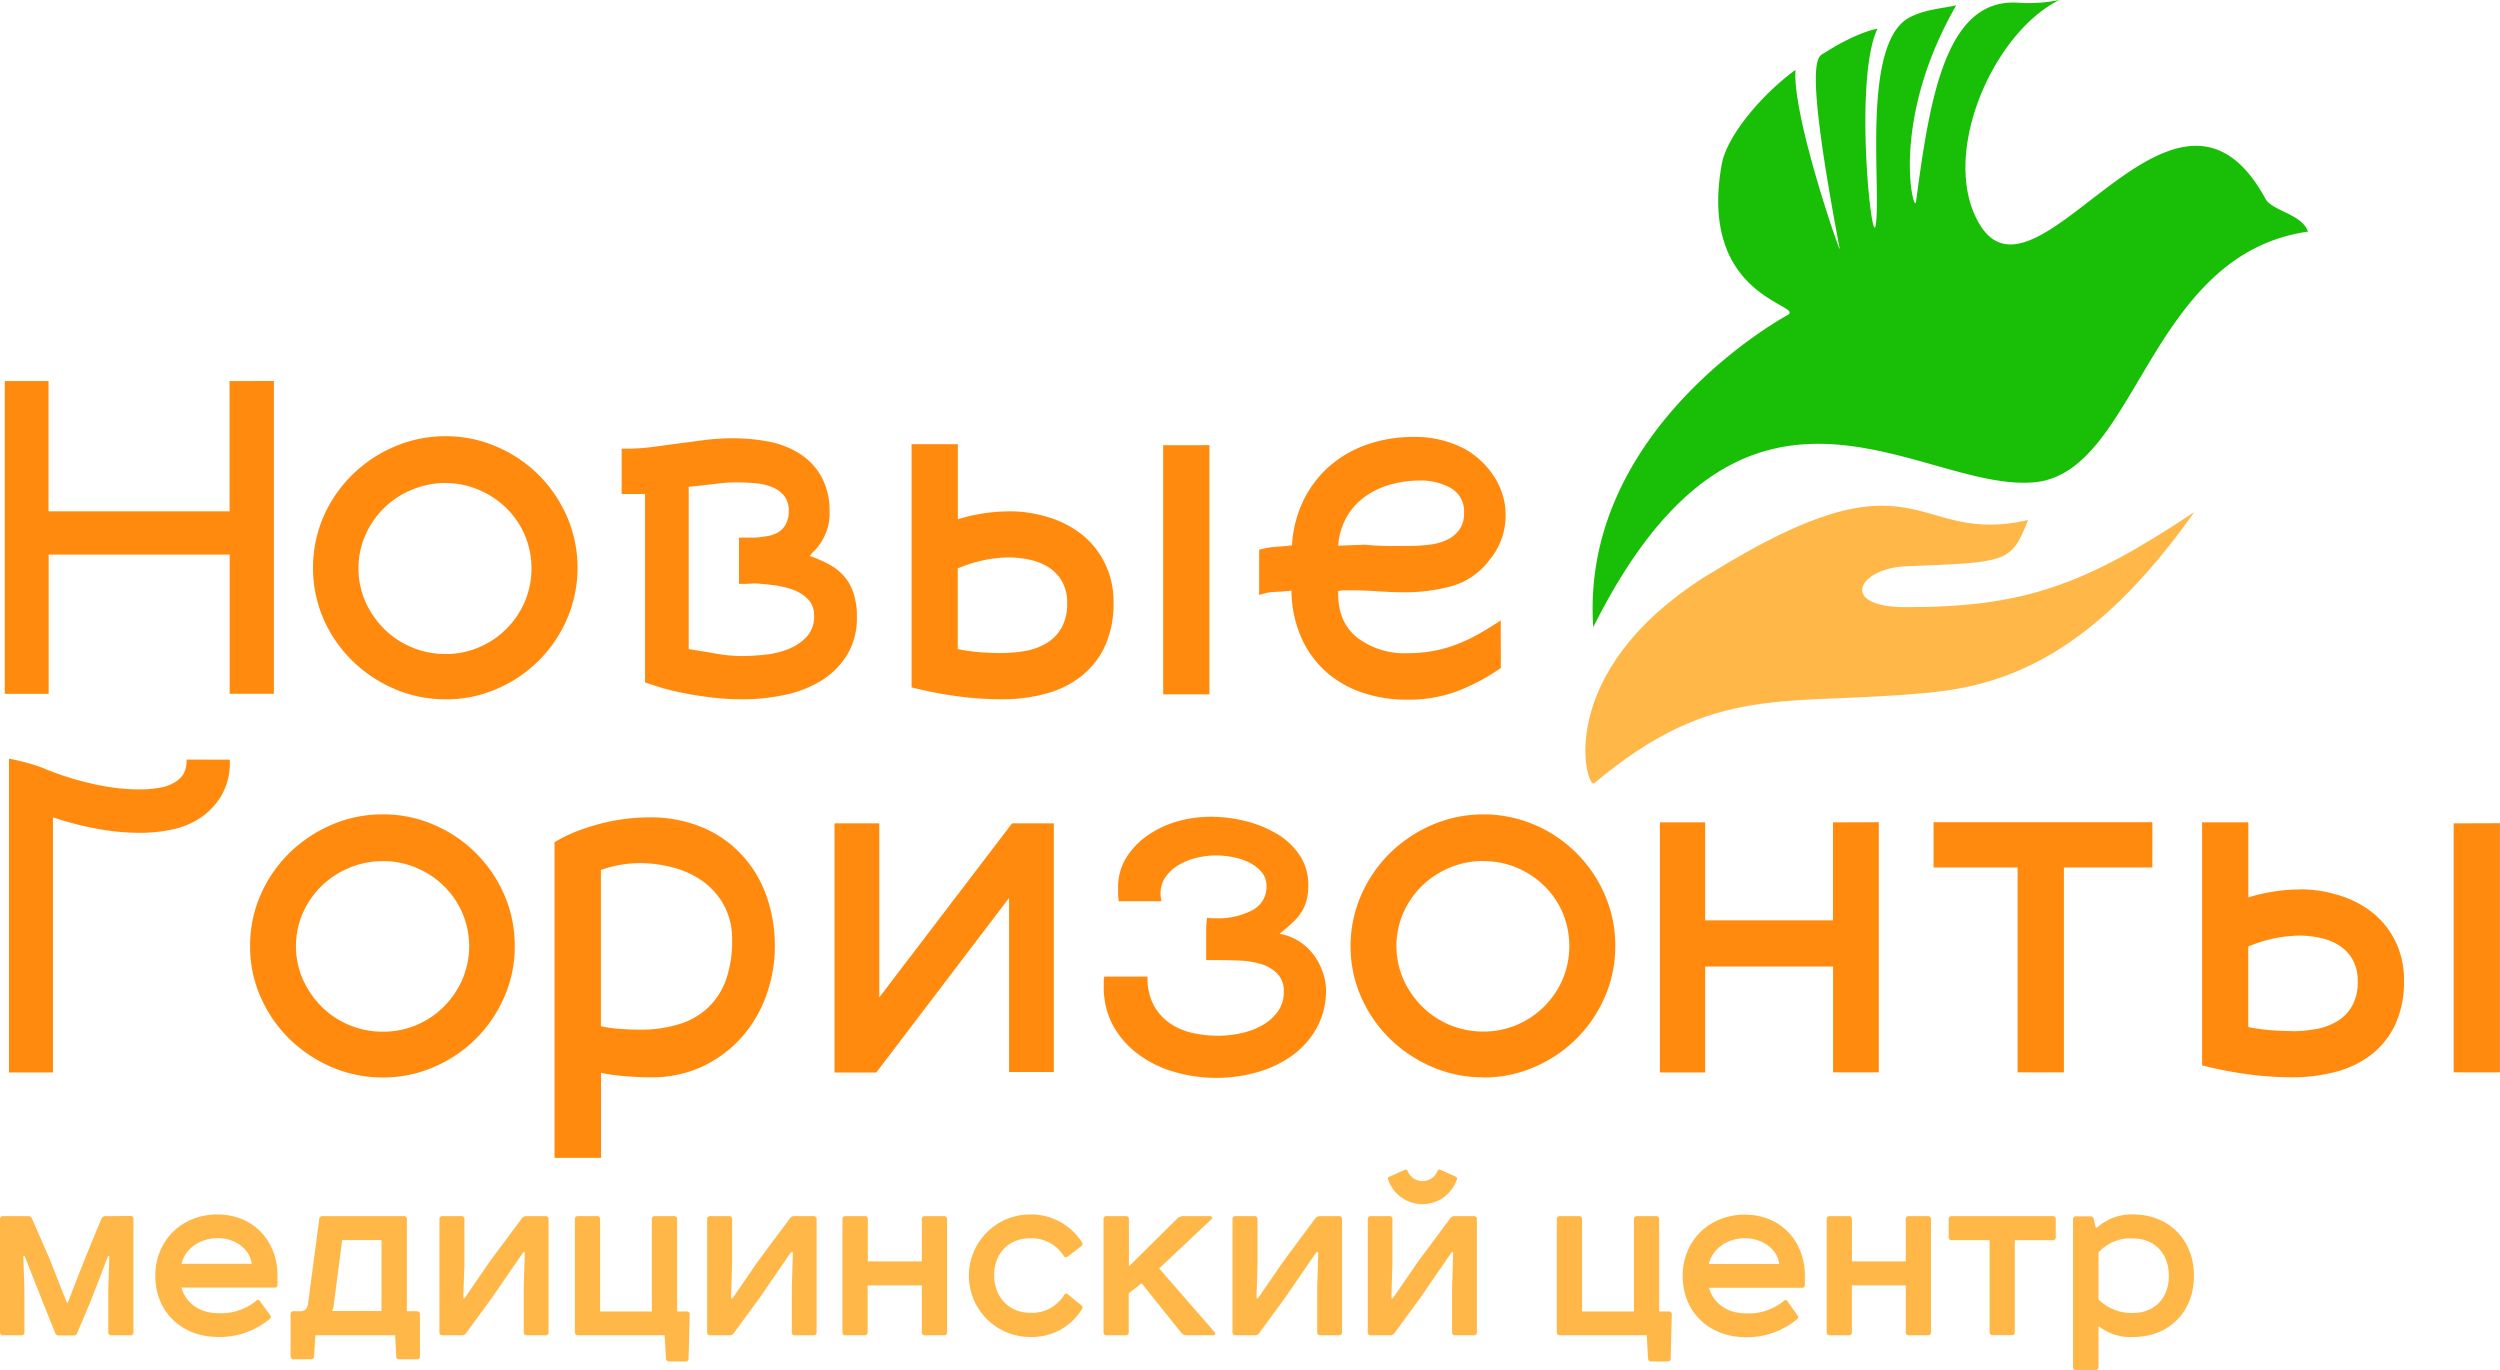
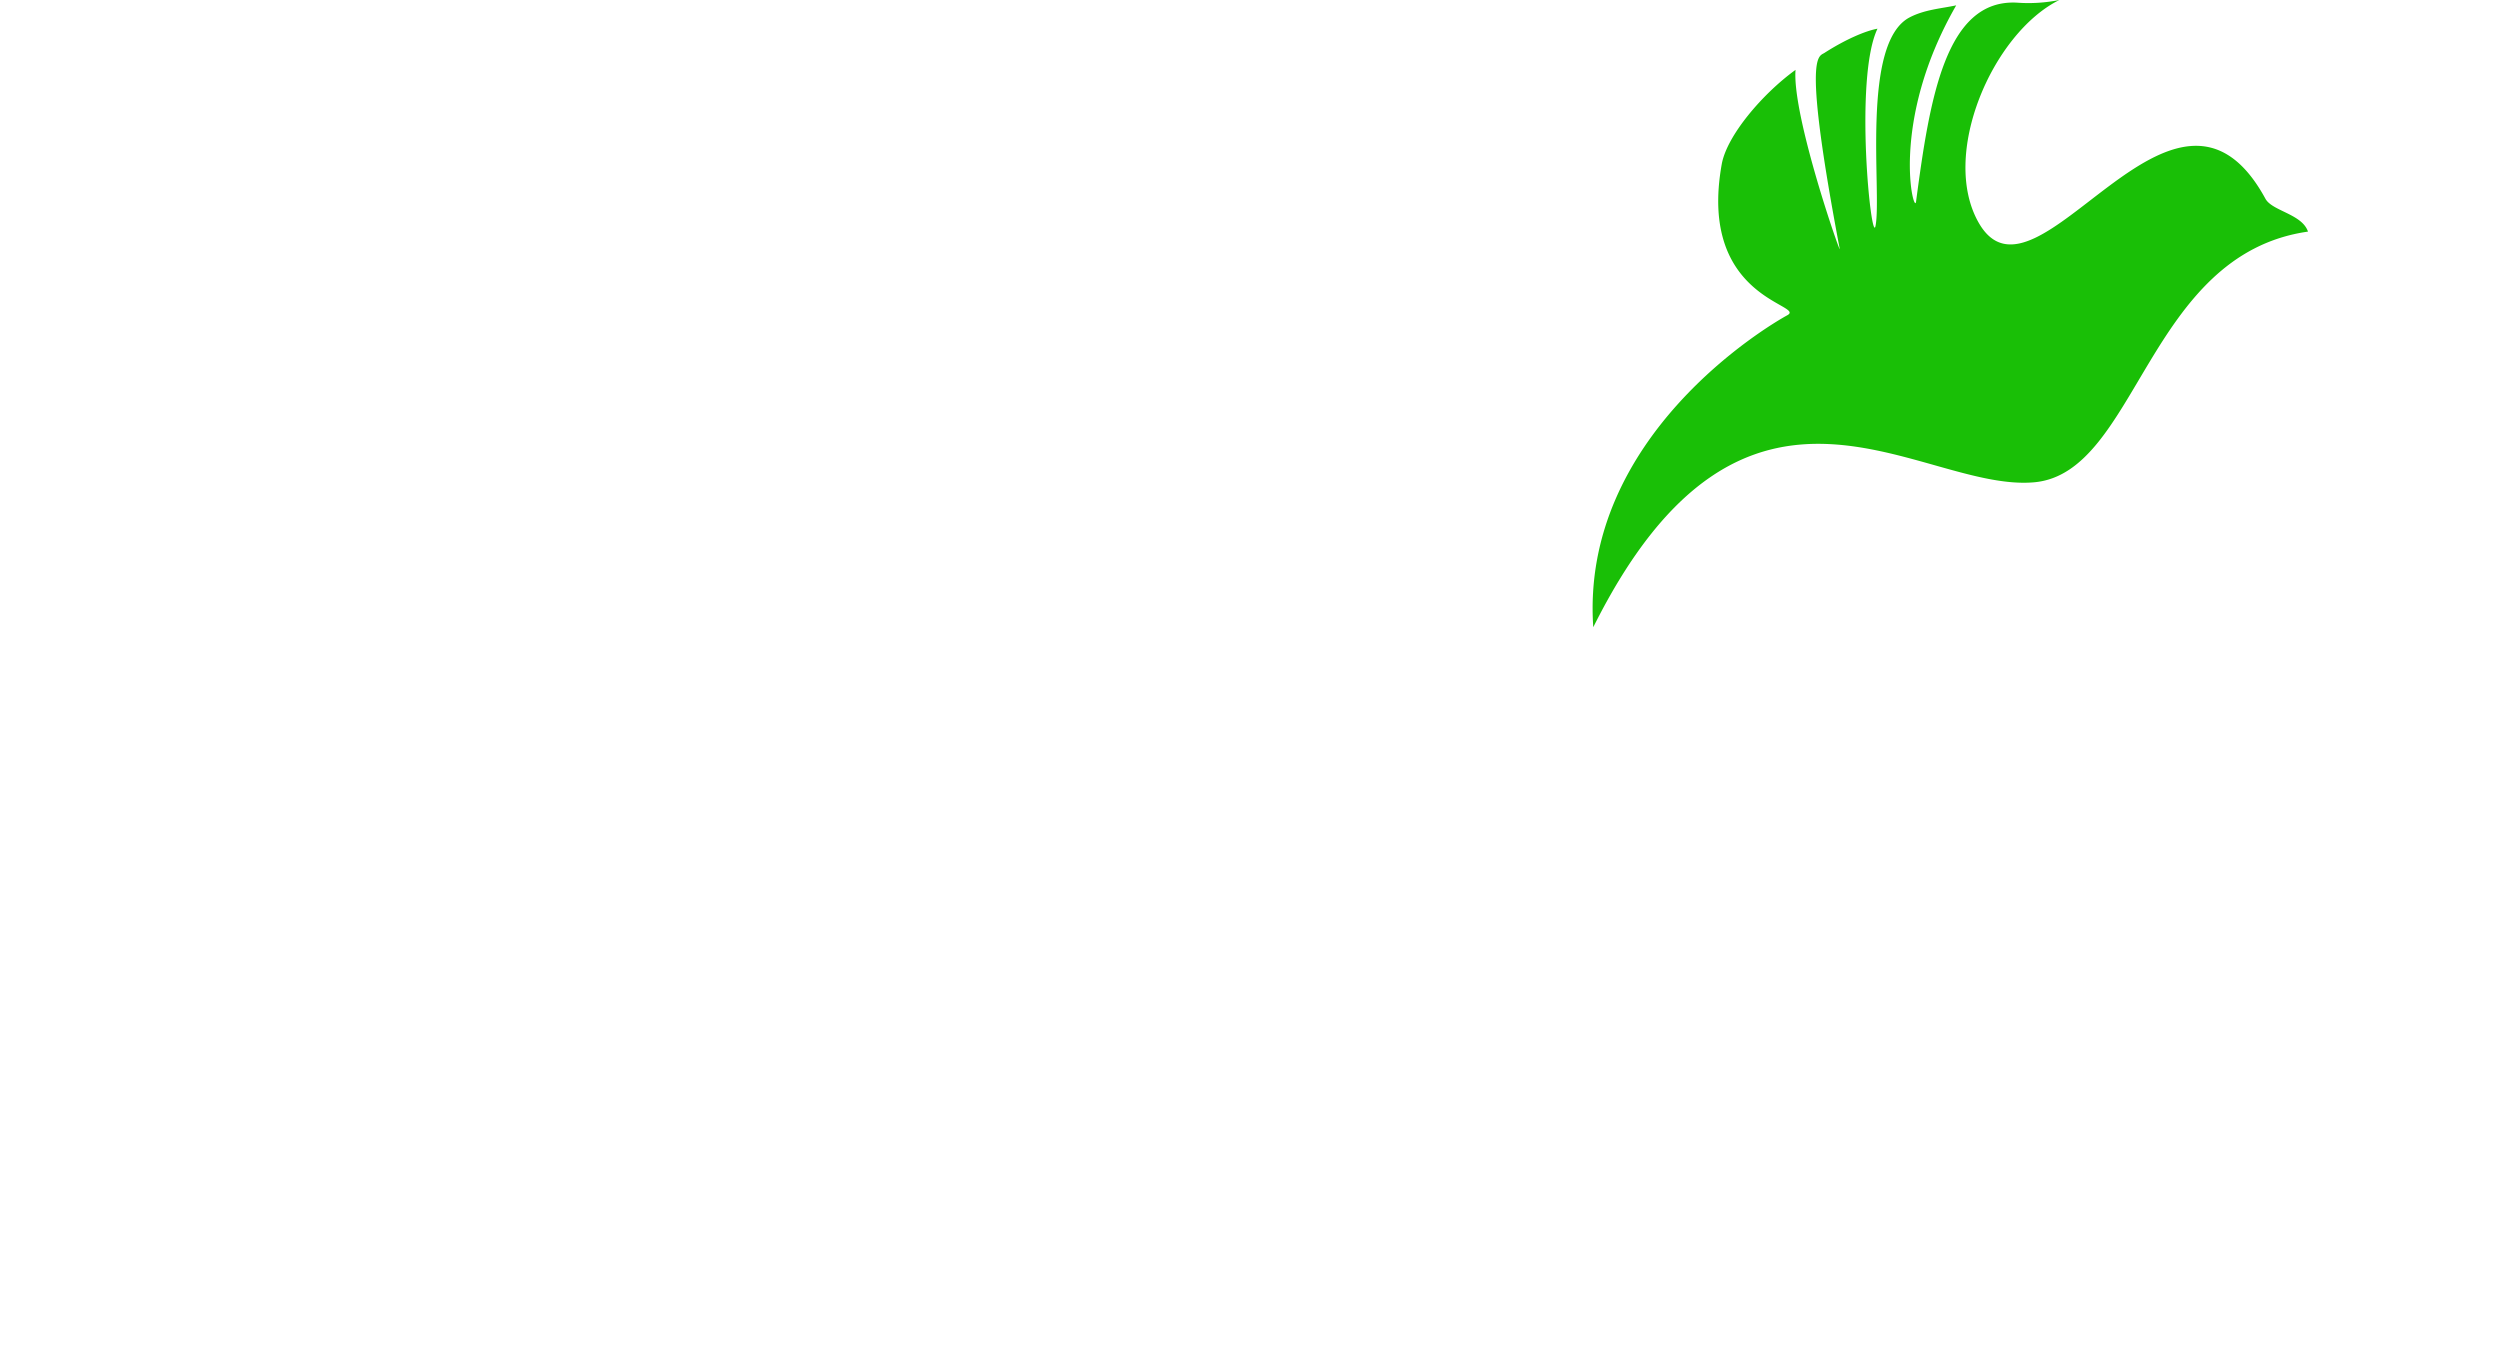
<svg xmlns="http://www.w3.org/2000/svg" id="Слой_1" data-name="Слой 1" viewBox="0 0 523.41 286.82">
  <defs>
    <style>.cls-1{fill:#ff8a0d;}.cls-2,.cls-4{fill:#ffb847;}.cls-2,.cls-3{fill-rule:evenodd;}.cls-3{fill:#19bf06;}</style>
  </defs>
  <title>лого новые горизонты</title>
-   <path class="cls-1" d="M307.35,110.61a22.63,22.63,0,0,0-6.2.83,16.87,16.87,0,0,0-5.31,2.5,13.52,13.52,0,0,0-3.85,4.21,14.19,14.19,0,0,0-1.82,6.1l5.62-.21c1.18.14,2.62.22,4.32.26s3.35,0,4.95,0a34.29,34.29,0,0,0,4.16-.26,11.76,11.76,0,0,0,3.7-1,6.83,6.83,0,0,0,2.6-2.14,5.64,5.64,0,0,0,1-3.43,5.58,5.58,0,0,0-2.81-5.31,12.88,12.88,0,0,0-6.35-1.56m16.86,39.25a43.08,43.08,0,0,1-8.53,4.63,28.79,28.79,0,0,1-11.15,2,28.28,28.28,0,0,1-9.42-1.51,21.93,21.93,0,0,1-7.49-4.32,20.94,20.94,0,0,1-5.11-7,24.81,24.81,0,0,1-2.13-9.48v-.52c-1.11.14-2.24.23-3.38.26a10.54,10.54,0,0,0-3.39.68v-9.48a16.12,16.12,0,0,1,3.44-.62c1.11-.07,2.25-.18,3.43-.31a25,25,0,0,1,2.29-9.17,22.83,22.83,0,0,1,5.31-7.18,23.8,23.8,0,0,1,7.92-4.69,29.36,29.36,0,0,1,10.1-1.66,22.14,22.14,0,0,1,10.72,2.6,17.67,17.67,0,0,1,6,5.73,14.61,14.61,0,0,1,2.39,8.22,14.35,14.35,0,0,1-3.22,9,15.14,15.14,0,0,1-8,5.67A37,37,0,0,1,304,134c-1.59,0-3.45-.07-5.57-.21s-4-.2-5.77-.2c-.49,0-.94,0-1.36,0a9,9,0,0,0-1.14.15v.52q0,6.15,4.11,9.32a16.26,16.26,0,0,0,10.25,3.18,29.79,29.79,0,0,0,5.78-.52,27.66,27.66,0,0,0,5-1.46,35,35,0,0,0,4.53-2.19q2.19-1.24,4.37-2.7Zm-104.53-3.13a27.8,27.8,0,0,0,5.1-.46,12.91,12.91,0,0,0,4.43-1.67,8.9,8.9,0,0,0,3.07-3.23,10.41,10.41,0,0,0,1.14-5.15,8.89,8.89,0,0,0-1-4.32,8.21,8.21,0,0,0-2.7-3,12.16,12.16,0,0,0-4-1.67,21.25,21.25,0,0,0-4.74-.52A28.64,28.64,0,0,0,210.52,129V145.9a42.22,42.22,0,0,0,5,.68Q217.81,146.73,219.68,146.73Zm1.67-29.67a27.48,27.48,0,0,1,8,1.2,21.38,21.38,0,0,1,7,3.54,17.71,17.71,0,0,1,4.89,6,18.15,18.15,0,0,1,1.88,8.43,21.2,21.2,0,0,1-1.77,9,17.26,17.26,0,0,1-4.9,6.29,20.47,20.47,0,0,1-7.44,3.7,35.1,35.1,0,0,1-9.42,1.2,72.12,72.12,0,0,1-8.65-.57,86.1,86.1,0,0,1-10.1-1.93V103h9.69v15.72A36.69,36.69,0,0,1,221.35,117.06Zm41.85-13.85v52.17h-9.68V103.21Zm-97.66,44.15c1.25,0,2.74-.09,4.48-.26a18.58,18.58,0,0,0,4.89-1.15,10.66,10.66,0,0,0,3.9-2.55,6.14,6.14,0,0,0,1.62-4.47,4.75,4.75,0,0,0-1.3-3.49,8.46,8.46,0,0,0-3.23-2,19.88,19.88,0,0,0-4.11-.94c-1.46-.17-2.75-.29-3.86-.36a25,25,0,0,1-3.22.1v-9.68h3.54c.76-.07,1.56-.17,2.39-.31a6.69,6.69,0,0,0,2.24-.78,4.39,4.39,0,0,0,1.61-1.67,5.69,5.69,0,0,0,.63-2.86,4.84,4.84,0,0,0-1-3.18,6.24,6.24,0,0,0-2.6-1.82,12.49,12.49,0,0,0-3.6-.78c-1.32-.11-2.6-.16-3.85-.16a35.5,35.5,0,0,0-4.37.32q-2.51.3-5.52.62V145.9c1.8.28,3.7.59,5.67.94A32.6,32.6,0,0,0,165.54,147.36Zm14-20.93a25.33,25.33,0,0,1,4,1.72,11.64,11.64,0,0,1,3.12,2.45,10.24,10.24,0,0,1,2,3.54,14.68,14.68,0,0,1,.73,4.89,15,15,0,0,1-2.13,8.23,16.77,16.77,0,0,1-5.5,5.36,24.37,24.37,0,0,1-7.64,2.91,42.25,42.25,0,0,1-8.62.89,54.83,54.83,0,0,1-6.86-.42c-2.22-.28-4.23-.61-6.07-1a45.76,45.76,0,0,1-4.72-1.2c-1.32-.41-2.26-.72-2.81-.93V113.42h-4.9v-9.48h.94a41.84,41.84,0,0,0,5.52-.36l5.41-.73,5.57-.73a47.17,47.17,0,0,1,5.89-.36,39.76,39.76,0,0,1,7.28.67,18.77,18.77,0,0,1,6.51,2.45,13.55,13.55,0,0,1,4.63,4.79,15,15,0,0,1,1.78,7.7,10.88,10.88,0,0,1-.47,3.39,12.59,12.59,0,0,1-1.1,2.44,10.09,10.09,0,0,1-1.35,1.83C180.25,125.55,179.84,126,179.49,126.43Zm-76.21-15.3a18.14,18.14,0,0,0-7.08,1.4A18.13,18.13,0,0,0,86.51,122a17.5,17.5,0,0,0,0,14,19.2,19.2,0,0,0,3.91,5.67,18.23,18.23,0,0,0,12.86,5.26,17.54,17.54,0,0,0,7-1.41,18,18,0,0,0,5.73-3.85,18.13,18.13,0,0,0,3.85-5.67,18,18,0,0,0,0-14,17.51,17.51,0,0,0-3.85-5.63,18.67,18.67,0,0,0-5.73-3.8A17.7,17.7,0,0,0,103.28,111.13Zm0,45.29a26.81,26.81,0,0,1-10.78-2.19,28.66,28.66,0,0,1-8.85-5.93,28,28,0,0,1-6-8.75,27.2,27.2,0,0,1,0-21.34,28,28,0,0,1,6-8.75,28.48,28.48,0,0,1,8.85-5.93,26.81,26.81,0,0,1,10.78-2.19A26.53,26.53,0,0,1,114,103.53a27.91,27.91,0,0,1,8.8,5.93,28.32,28.32,0,0,1,5.93,8.75,27.09,27.09,0,0,1,0,21.34A27.88,27.88,0,0,1,114,154.23,26.53,26.53,0,0,1,103.28,156.42Zm0-45.29a18.14,18.14,0,0,0-7.08,1.4A18.13,18.13,0,0,0,86.51,122a17.5,17.5,0,0,0,0,14,19.2,19.2,0,0,0,3.91,5.67,18.23,18.23,0,0,0,12.86,5.26,17.54,17.54,0,0,0,7-1.41,18,18,0,0,0,5.73-3.85,18.13,18.13,0,0,0,3.85-5.67,18,18,0,0,0,0-14,17.51,17.51,0,0,0-3.85-5.63,18.67,18.67,0,0,0-5.73-3.8A17.7,17.7,0,0,0,103.28,111.13Zm0,45.29a26.81,26.81,0,0,1-10.78-2.19,28.66,28.66,0,0,1-8.85-5.93,28,28,0,0,1-6-8.75,27.2,27.2,0,0,1,0-21.34,28,28,0,0,1,6-8.75,28.48,28.48,0,0,1,8.85-5.93,26.81,26.81,0,0,1,10.78-2.19A26.53,26.53,0,0,1,114,103.53a27.91,27.91,0,0,1,8.8,5.93,28.32,28.32,0,0,1,5.93,8.75,27.09,27.09,0,0,1,0,21.34A27.88,27.88,0,0,1,114,154.23,26.53,26.53,0,0,1,103.28,156.42Zm-36-66.64v65.49H58.09V126.12H20.19v29.15H11V89.78h9.16v27.28h37.9V89.78Z" transform="translate(-10 -10)" />
-   <path class="cls-1" d="M489.89,225.9a27.89,27.89,0,0,0,5.1-.47,12.66,12.66,0,0,0,4.42-1.67,8.71,8.71,0,0,0,3.07-3.22,10.37,10.37,0,0,0,1.15-5.16,9,9,0,0,0-1-4.32,8.31,8.31,0,0,0-2.71-3,12,12,0,0,0-3.95-1.66,20.81,20.81,0,0,0-4.74-.52,28.53,28.53,0,0,0-10.52,2.29v16.87a42.22,42.22,0,0,0,5,.67c1.53.11,2.92.16,4.17.16m1.66-29.68a27.5,27.5,0,0,1,8,1.2,21.33,21.33,0,0,1,7,3.54,17.62,17.62,0,0,1,4.9,6,18.18,18.18,0,0,1,1.87,8.43,21.2,21.2,0,0,1-1.77,9,17.35,17.35,0,0,1-4.89,6.3,20.5,20.5,0,0,1-7.45,3.69,35.1,35.1,0,0,1-9.42,1.2,71.83,71.83,0,0,1-8.64-.57,84.09,84.09,0,0,1-10.1-1.93V182.17h9.68v15.72A36.69,36.69,0,0,1,491.55,196.22Zm41.86-13.84v52.16h-9.69V182.38Zm-72.78,9.26H442.1v42.9h-9.69v-42.9H414.82v-9.47h45.81Zm-57.27-9.47v52.37h-9.57V212.36H367v22.18h-9.48V182.17H367v20.51h26.76V182.17Zm-82.77,8.12a18,18,0,0,0-7.08,1.41,18.09,18.09,0,0,0-9.68,9.42,17.39,17.39,0,0,0,0,13.95,19,19,0,0,0,3.9,5.67,17.87,17.87,0,0,0,5.78,3.86,18.14,18.14,0,0,0,7.08,1.4,17.79,17.79,0,0,0,7-1.4,18.09,18.09,0,0,0,5.73-3.86,18.31,18.31,0,0,0,3.85-5.67,18.08,18.08,0,0,0,0-13.95,17.63,17.63,0,0,0-3.85-5.62,18.43,18.43,0,0,0-5.73-3.8A17.62,17.62,0,0,0,320.59,190.29Zm0,45.29a26.73,26.73,0,0,1-10.77-2.19,28.65,28.65,0,0,1-8.86-5.93,27.84,27.84,0,0,1-6-8.75,26.16,26.16,0,0,1-2.19-10.62A26.42,26.42,0,0,1,295,197.37a28,28,0,0,1,6-8.75,29,29,0,0,1,8.86-5.93,27.33,27.33,0,0,1,21.44,0A27.94,27.94,0,0,1,346,197.37a26.58,26.58,0,0,1,2.18,10.72A26.32,26.32,0,0,1,346,218.71a28.23,28.23,0,0,1-5.94,8.75,27.91,27.91,0,0,1-8.8,5.93A26.5,26.5,0,0,1,320.59,235.58Zm0-45.29a18,18,0,0,0-7.08,1.41,18.09,18.09,0,0,0-9.68,9.42,17.39,17.39,0,0,0,0,13.95,19,19,0,0,0,3.9,5.67,17.87,17.87,0,0,0,5.78,3.86,18.14,18.14,0,0,0,7.08,1.4,17.79,17.79,0,0,0,7-1.4,18.09,18.09,0,0,0,5.73-3.86,18.31,18.31,0,0,0,3.85-5.67,18.08,18.08,0,0,0,0-13.95,17.63,17.63,0,0,0-3.85-5.62,18.43,18.43,0,0,0-5.73-3.8A17.62,17.62,0,0,0,320.59,190.29Zm0,45.29a26.73,26.73,0,0,1-10.77-2.19,28.65,28.65,0,0,1-8.86-5.93,27.84,27.84,0,0,1-6-8.75,26.16,26.16,0,0,1-2.19-10.62A26.42,26.42,0,0,1,295,197.37a28,28,0,0,1,6-8.75,29,29,0,0,1,8.86-5.93,27.33,27.33,0,0,1,21.44,0A27.94,27.94,0,0,1,346,197.37a26.58,26.58,0,0,1,2.18,10.72A26.32,26.32,0,0,1,346,218.71a28.23,28.23,0,0,1-5.94,8.75,27.91,27.91,0,0,1-8.8,5.93A26.5,26.5,0,0,1,320.59,235.58ZM277.9,205.49a11.53,11.53,0,0,1,4.43,1.82,12,12,0,0,1,3,3,14.05,14.05,0,0,1,1.71,3.54,11.49,11.49,0,0,1,.58,3.39,16.09,16.09,0,0,1-2,8.07,17.7,17.7,0,0,1-5.21,5.77,23.28,23.28,0,0,1-7.34,3.44,31.2,31.2,0,0,1-8.38,1.15,31.72,31.72,0,0,1-8.64-1.2,23.39,23.39,0,0,1-7.6-3.65,18.93,18.93,0,0,1-5.36-6,16.87,16.87,0,0,1-2-8.48v-.94a4.61,4.61,0,0,1,.1-.93h9.06a12.2,12.2,0,0,0,1.3,6,11,11,0,0,0,3.44,3.8,13.42,13.42,0,0,0,4.73,2,24.32,24.32,0,0,0,5.21.58,22.92,22.92,0,0,0,5.1-.58,15.1,15.1,0,0,0,4.43-1.72,9.87,9.87,0,0,0,3.12-2.86,6.81,6.81,0,0,0,1.2-4,5.22,5.22,0,0,0-1.36-3.85,8.09,8.09,0,0,0-3.38-2,18.19,18.19,0,0,0-4.53-.73c-1.67-.07-3.23-.1-4.69-.1h-2.29v-5c0-1.22,0-2.1.06-2.66a8.49,8.49,0,0,1,.1-1c0-.14.09-.2.16-.2a5.38,5.38,0,0,0,.88.1h.89a15.25,15.25,0,0,0,7.54-1.67,5.47,5.47,0,0,0,3-5.1,4.32,4.32,0,0,0-.88-2.71,7.56,7.56,0,0,0-2.4-2,12.12,12.12,0,0,0-3.43-1.25,18.36,18.36,0,0,0-3.91-.42,17.43,17.43,0,0,0-3.9.47,13.37,13.37,0,0,0-3.75,1.46,8.82,8.82,0,0,0-2.81,2.5,5.93,5.93,0,0,0-1.1,3.59,3.77,3.77,0,0,0,.06.78q0,.25.15.78h-9v-.42a7.08,7.08,0,0,1-.1-1.19v-1.2a11.71,11.71,0,0,1,1.71-6.3,15.64,15.64,0,0,1,4.43-4.63A20.71,20.71,0,0,1,256.4,182a25.66,25.66,0,0,1,7-1,30.22,30.22,0,0,1,7.5.94,24.4,24.4,0,0,1,6.56,2.71,14.52,14.52,0,0,1,4.68,4.47,11,11,0,0,1,1.77,6.15,12.73,12.73,0,0,1-.36,3.23,9,9,0,0,1-1.1,2.49,10.48,10.48,0,0,1-1.87,2.19C279.85,203.89,278.94,204.66,277.9,205.49Zm-47.27-23.11v52.06h-9.37V198l-27.8,36.55h-8.74V182.38h9.37v36.44l27.8-36.44Zm-67.36,24.36a14.55,14.55,0,0,0-1.72-7.24,15,15,0,0,0-4.42-5,19.18,19.18,0,0,0-6.2-2.87,27.16,27.16,0,0,0-7-.93,24.58,24.58,0,0,0-8.12,1.45v32.7a25.94,25.94,0,0,0,4.06.57c1.53.1,2.88.16,4.06.16a27.58,27.58,0,0,0,8.07-1.1,15.46,15.46,0,0,0,6.09-3.38,15.12,15.12,0,0,0,3.86-5.83A24,24,0,0,0,163.27,206.74Zm-17.39-25.61a28.21,28.21,0,0,1,10.94,2,23.75,23.75,0,0,1,8.32,5.67,24.69,24.69,0,0,1,5.26,8.59,31.17,31.17,0,0,1,1.82,10.88,29.79,29.79,0,0,1-1.71,9.89,26.89,26.89,0,0,1-5,8.75,25.78,25.78,0,0,1-8.18,6.25,25,25,0,0,1-11.19,2.39c-1.73,0-3.59-.09-5.57-.26a33.89,33.89,0,0,1-4.74-.68v17.81H126.1V186.33a29.76,29.76,0,0,1,5.05-2.44,45.82,45.82,0,0,1,5.26-1.62,40,40,0,0,1,5.05-.88A40.38,40.38,0,0,1,145.88,181.13Zm-55.7,9.16a18,18,0,0,0-7.08,1.41,18.09,18.09,0,0,0-9.68,9.42,17.39,17.39,0,0,0,0,13.95,19,19,0,0,0,3.9,5.67,17.87,17.87,0,0,0,5.78,3.86,18.14,18.14,0,0,0,7.08,1.4,17.83,17.83,0,0,0,12.75-5.26,18.16,18.16,0,0,0,3.86-5.67,17.62,17.62,0,0,0-3.86-19.57,18.27,18.27,0,0,0-5.72-3.8A17.62,17.62,0,0,0,90.18,190.29Zm0,45.29a26.81,26.81,0,0,1-10.78-2.19,28.72,28.72,0,0,1-8.85-5.93,27.84,27.84,0,0,1-6-8.75,26.16,26.16,0,0,1-2.19-10.62,26.42,26.42,0,0,1,2.19-10.72,28,28,0,0,1,6-8.75,29.07,29.07,0,0,1,8.85-5.93,26.81,26.81,0,0,1,10.78-2.19,26.5,26.5,0,0,1,10.67,2.19,27.94,27.94,0,0,1,14.74,14.68,26.58,26.58,0,0,1,2.18,10.72,26.32,26.32,0,0,1-2.18,10.62,28.23,28.23,0,0,1-5.94,8.75,27.91,27.91,0,0,1-8.8,5.93A26.5,26.5,0,0,1,90.18,235.58Zm0-45.29a18,18,0,0,0-7.08,1.41,18.09,18.09,0,0,0-9.68,9.42,17.39,17.39,0,0,0,0,13.95,19,19,0,0,0,3.9,5.67,17.87,17.87,0,0,0,5.78,3.86,18.14,18.14,0,0,0,7.08,1.4,17.83,17.83,0,0,0,12.75-5.26,18.16,18.16,0,0,0,3.86-5.67,17.62,17.62,0,0,0-3.86-19.57,18.27,18.27,0,0,0-5.72-3.8A17.62,17.62,0,0,0,90.18,190.29Zm0,45.29a26.81,26.81,0,0,1-10.78-2.19,28.72,28.72,0,0,1-8.85-5.93,27.84,27.84,0,0,1-6-8.75,26.16,26.16,0,0,1-2.19-10.62,26.42,26.42,0,0,1,2.19-10.72,28,28,0,0,1,6-8.75,29.07,29.07,0,0,1,8.85-5.93,26.81,26.81,0,0,1,10.78-2.19,26.5,26.5,0,0,1,10.67,2.19,27.94,27.94,0,0,1,14.74,14.68,26.58,26.58,0,0,1,2.18,10.72,26.32,26.32,0,0,1-2.18,10.62,28.23,28.23,0,0,1-5.94,8.75,27.91,27.91,0,0,1-8.8,5.93A26.5,26.5,0,0,1,90.18,235.58ZM58.11,169.05a13.57,13.57,0,0,1-2,7.91,14.89,14.89,0,0,1-4,4.17,16.85,16.85,0,0,1-5.88,2.5,32.2,32.2,0,0,1-6.92.73,49.7,49.7,0,0,1-9.48-.94,67.47,67.47,0,0,1-8.74-2.29v53.41H11.88v-65.7c1.17.21,2.45.51,3.86.89a30.94,30.94,0,0,1,4.07,1.4,59.26,59.26,0,0,0,9.72,3,43.78,43.78,0,0,0,9.53,1.15,24.3,24.3,0,0,0,4.42-.37,8.38,8.38,0,0,0,3.39-1.3,5.28,5.28,0,0,0,1.51-1.51,5.53,5.53,0,0,0,.67-3.07Z" transform="translate(-10 -10)" />
-   <path class="cls-2" d="M367.6,130.37c44.71-27.92,42.47-5.87,67-11.49-3.54,8.94-4.19,8.84-25.44,9.67-10.24.4-14.29,8.57-.16,8.57,24.45,0,37.21-4.43,60.41-19.92C448.39,147,430.13,153.42,414,155c-30.57,3-44.78-2.36-70.25,19-1.58,1.32-9-23.14,23.82-43.65" transform="translate(-10 -10)" />
  <path class="cls-3" d="M343.57,141.32c31.94-64,68.36-28.16,92.36-30.35,21.61-2,23.58-47.67,57.28-52.48-1.25-3.7-7.51-4.3-8.91-6.88-19.07-35-47.93,26-60,5.08-8.21-14.26,2.87-39.76,16.85-46.69a32.64,32.64,0,0,1-8.82.56C417.32,9.71,414,30.7,411.15,52.24c-.39,2.95-5.69-16.61,8.41-41.12-3.07.66-6.62.88-9.75,2.52C399.55,19,404,50.15,402.68,57.24c-.85,4.66-4.57-30.87.4-41.23-2.45.43-6.66,2.21-11.13,5.08-1.28.82-4.54.1,3.22,41,.31,1.66-10-27.87-9.25-37.46-6.84,4.93-14.37,13.72-15.45,19.74C365.4,72.65,388.27,73.78,384.2,76s-43.33,25.44-40.63,65.28" transform="translate(-10 -10)" />
-   <path class="cls-4" d="M449.35,272.22a8.93,8.93,0,0,1,7.25-2.93c4.33,0,7.48,3,7.48,7.82s-3.15,7.78-7.48,7.78a9.8,9.8,0,0,1-7.25-2.84Zm-.64,24.6a.58.58,0,0,0,.64-.64v-8.55a10.76,10.76,0,0,0,7.25,2.29c7.39,0,12.73-5.13,12.73-12.81s-5.39-12.85-12.73-12.85a10.65,10.65,0,0,0-7.52,2.74l-.32,0-.41-1.79a.65.65,0,0,0-.69-.55h-3a.58.58,0,0,0-.64.65v30.91a.58.58,0,0,0,.64.64Zm-30.1-32.2a.58.58,0,0,0-.63.65V269a.57.57,0,0,0,.63.64h7.94v19.25a.58.58,0,0,0,.64.64h4a.58.58,0,0,0,.64-.64V269.66h7.93a.58.58,0,0,0,.64-.64v-3.75a.58.58,0,0,0-.64-.65Zm-25.53,0a.58.58,0,0,0-.64.65v23.64a.58.58,0,0,0,.64.64h4a.58.58,0,0,0,.64-.64v-9.79H409v9.79a.58.58,0,0,0,.64.64h4a.58.58,0,0,0,.64-.64V265.27a.58.58,0,0,0-.64-.65h-4a.58.58,0,0,0-.64.65v8.82H397.73v-8.82a.58.58,0,0,0-.64-.65Zm-17.79,4.62c3.6,0,6.84,2.2,7.21,5.4H367.77C368.49,271.49,371.6,269.24,375.29,269.24Zm8.89,13.13a.45.45,0,0,0-.73,0,11.5,11.5,0,0,1-7.93,2.6c-4,0-6.84-2.19-7.71-5.35h19.52c.36,0,.55-.23.55-.64v-1.83c0-7.45-5.2-12.85-12.59-12.85s-13,5.4-13,12.85,5.43,12.81,13.23,12.81a16.45,16.45,0,0,0,10.81-3.84.49.49,0,0,0,0-.74Zm-29.41,7.18.27,4.85a.65.65,0,0,0,.64.64h3.47a.57.57,0,0,0,.63-.64l.23-9.19a.58.58,0,0,0-.64-.64h-2v-19.3a.58.58,0,0,0-.64-.65h-4a.58.58,0,0,0-.64.65v19.3H341.22v-19.3a.58.58,0,0,0-.64-.65h-4a.58.58,0,0,0-.64.65v23.64a.58.58,0,0,0,.64.64Zm-53.95-33.16c-.23.09-.32.32-.18.64A7.61,7.61,0,0,0,315,257c.13-.32,0-.55-.19-.64l-3.28-1.46c-.23-.09-.46,0-.59.32a3.37,3.37,0,0,1-6.21,0c-.13-.32-.36-.41-.59-.32ZM297,264.62a.58.58,0,0,0-.64.65v23.64a.58.58,0,0,0,.64.64h4.2a1,1,0,0,0,.73-.41l5.52-7.55,6.47-9.42h.32l-.23,7.37v9.37a.58.58,0,0,0,.64.64h3.92a.58.58,0,0,0,.64-.64V265.27a.58.58,0,0,0-.64-.65h-3.92a1.17,1.17,0,0,0-1,.42l-6.79,9.14-5.25,7.64h-.31l.22-7.32v-9.23a.58.58,0,0,0-.64-.65Zm-28.32,0a.58.58,0,0,0-.64.65v23.64a.58.58,0,0,0,.64.64h4.2a1,1,0,0,0,.73-.41l5.52-7.55,6.47-9.42H286l-.23,7.37v9.37a.58.58,0,0,0,.64.64h3.92a.58.58,0,0,0,.64-.64V265.27a.58.58,0,0,0-.64-.65h-3.92a1.17,1.17,0,0,0-1,.42l-6.79,9.14-5.25,7.64h-.31l.22-7.32v-9.23a.58.58,0,0,0-.64-.65Zm-27,0a.58.58,0,0,0-.64.65v23.64a.58.58,0,0,0,.64.64h4a.58.58,0,0,0,.64-.64v-8.14l2.69-2.1,8.35,10.42a1.38,1.38,0,0,0,1.14.46H264c.41,0,.59-.36.27-.68l-11.58-13.31,10.9-10.25c.32-.32.18-.69-.23-.69h-5.56a1.86,1.86,0,0,0-1.19.37l-10.26,10.15v-9.87a.58.58,0,0,0-.64-.65Zm-16-.36a12.83,12.83,0,1,0,0,25.66,12.24,12.24,0,0,0,10.85-5.86.52.52,0,0,0-.09-.73L233.6,281a.49.49,0,0,0-.73,0,7.89,7.89,0,0,1-7.16,3.85c-4.52,0-7.57-3.34-7.57-7.87s3-7.73,7.57-7.73a7.93,7.93,0,0,1,7,3.7.56.56,0,0,0,.87.1l2.87-2.2c.23-.18.27-.41.09-.73A12.65,12.65,0,0,0,225.71,264.26Zm-38.67.36a.58.58,0,0,0-.64.65v23.64a.58.58,0,0,0,.64.64h4a.58.58,0,0,0,.64-.64v-9.79H203v9.79a.58.58,0,0,0,.64.64h4a.58.58,0,0,0,.64-.64V265.27a.58.58,0,0,0-.64-.65h-4a.58.58,0,0,0-.64.65v8.82H191.69v-8.82a.58.58,0,0,0-.64-.65Zm-28.32,0a.58.58,0,0,0-.64.65v23.64a.58.58,0,0,0,.64.64h4.19a1,1,0,0,0,.73-.41l5.52-7.55,6.47-9.42H176l-.22,7.37v9.37a.57.57,0,0,0,.63.64h3.93a.57.57,0,0,0,.63-.64V265.27a.58.58,0,0,0-.63-.65h-3.93a1.14,1.14,0,0,0-1,.42l-6.8,9.14-5.24,7.64h-.32l.23-7.32v-9.23a.58.58,0,0,0-.64-.65Zm-9.54,24.93.28,4.85a.65.65,0,0,0,.64.64h3.46a.58.58,0,0,0,.64-.64l.23-9.19a.58.58,0,0,0-.64-.64h-2v-19.3a.58.58,0,0,0-.64-.65h-4a.58.58,0,0,0-.64.65v19.3H135.64v-19.3a.58.58,0,0,0-.64-.65h-4a.58.58,0,0,0-.64.65v23.64a.58.58,0,0,0,.64.64Zm-46.51-24.93a.58.58,0,0,0-.64.65v23.64a.58.58,0,0,0,.64.64h4.19a.94.94,0,0,0,.73-.41l5.52-7.55,6.48-9.42h.32l-.23,7.37v9.37a.58.58,0,0,0,.64.64h3.92a.58.58,0,0,0,.64-.64V265.27a.58.58,0,0,0-.64-.65h-3.92a1.17,1.17,0,0,0-1,.42l-6.8,9.14-5.24,7.64H107l.23-7.32v-9.23a.58.58,0,0,0-.64-.65Zm-25.18,0a.64.64,0,0,0-.63.65l-2.33,17.65c-.14,1.05-.64,1.6-1.6,1.6H71.47a.57.57,0,0,0-.63.64v8.78a.57.57,0,0,0,.63.64h3.65a.59.59,0,0,0,.64-.68l.27-4.35h16.7l.22,4.39a.58.58,0,0,0,.64.64h3.7a.57.57,0,0,0,.63-.64v-8.78a.62.62,0,0,0-.63-.64h-2.1V265.27a.58.58,0,0,0-.64-.65Zm12.41,5v14.86H79.5a2.85,2.85,0,0,0,.37-1.23l1.77-13.63Zm-34.39-.42c3.61,0,6.84,2.2,7.21,5.4H48C48.72,271.49,51.82,269.24,55.51,269.24Zm8.9,13.13a.45.45,0,0,0-.73,0,11.54,11.54,0,0,1-7.94,2.6c-4,0-6.84-2.19-7.71-5.35H67.55c.37,0,.55-.23.55-.64v-1.83c0-7.45-5.2-12.85-12.59-12.85s-13,5.4-13,12.85,5.42,12.81,13.22,12.81a16.43,16.43,0,0,0,10.81-3.84.48.48,0,0,0,0-.74ZM32.07,264.62a.83.83,0,0,0-.82.51l-3.46,8.37-3.61,9.24H24l-3.65-9.24-3.65-8.37a.78.78,0,0,0-.73-.51H10.64a.58.58,0,0,0-.64.65v23.64a.58.58,0,0,0,.64.64h3.83a.58.58,0,0,0,.64-.64v-9.05L14.88,273l.27-.05,3.74,9.49,2.69,6.7a.75.75,0,0,0,.73.46h3.1a.74.74,0,0,0,.73-.46l2.83-6.7L32.62,273l.27,0-.22,6.83v9.08a.58.58,0,0,0,.63.65h4a.58.58,0,0,0,.64-.65V265.22a.58.58,0,0,0-.64-.64Z" transform="translate(-10 -10)" />
</svg>